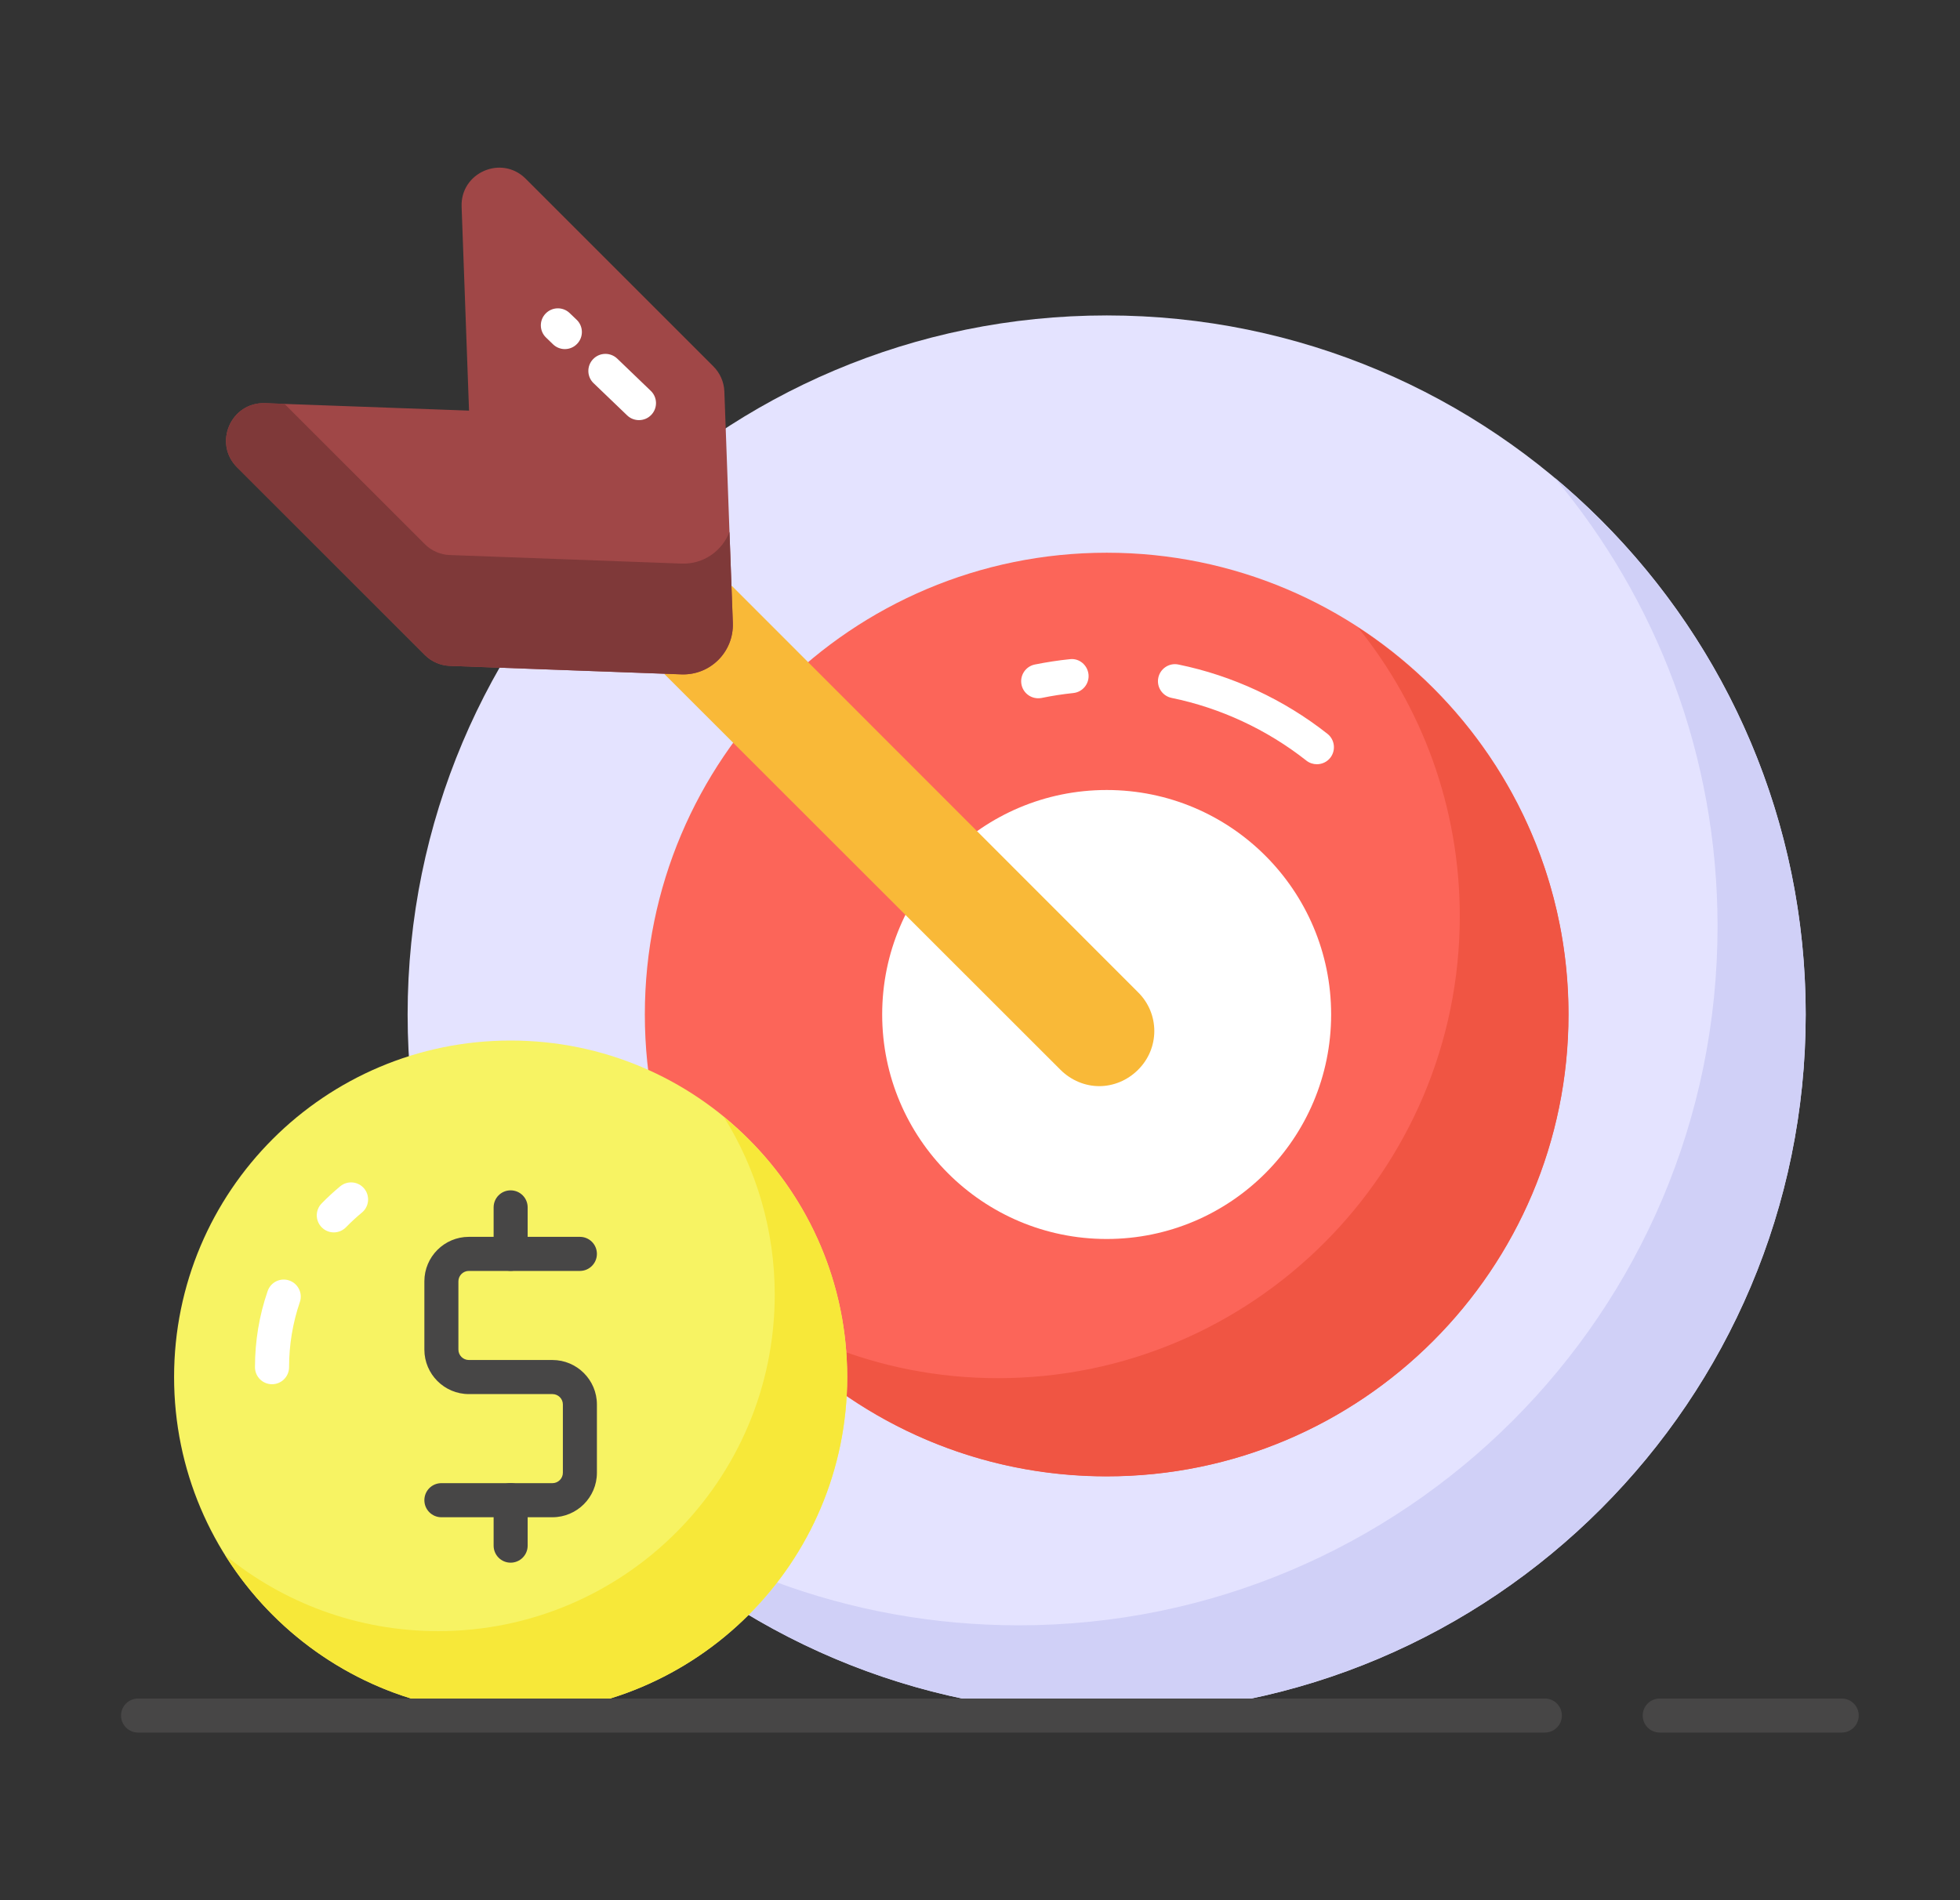
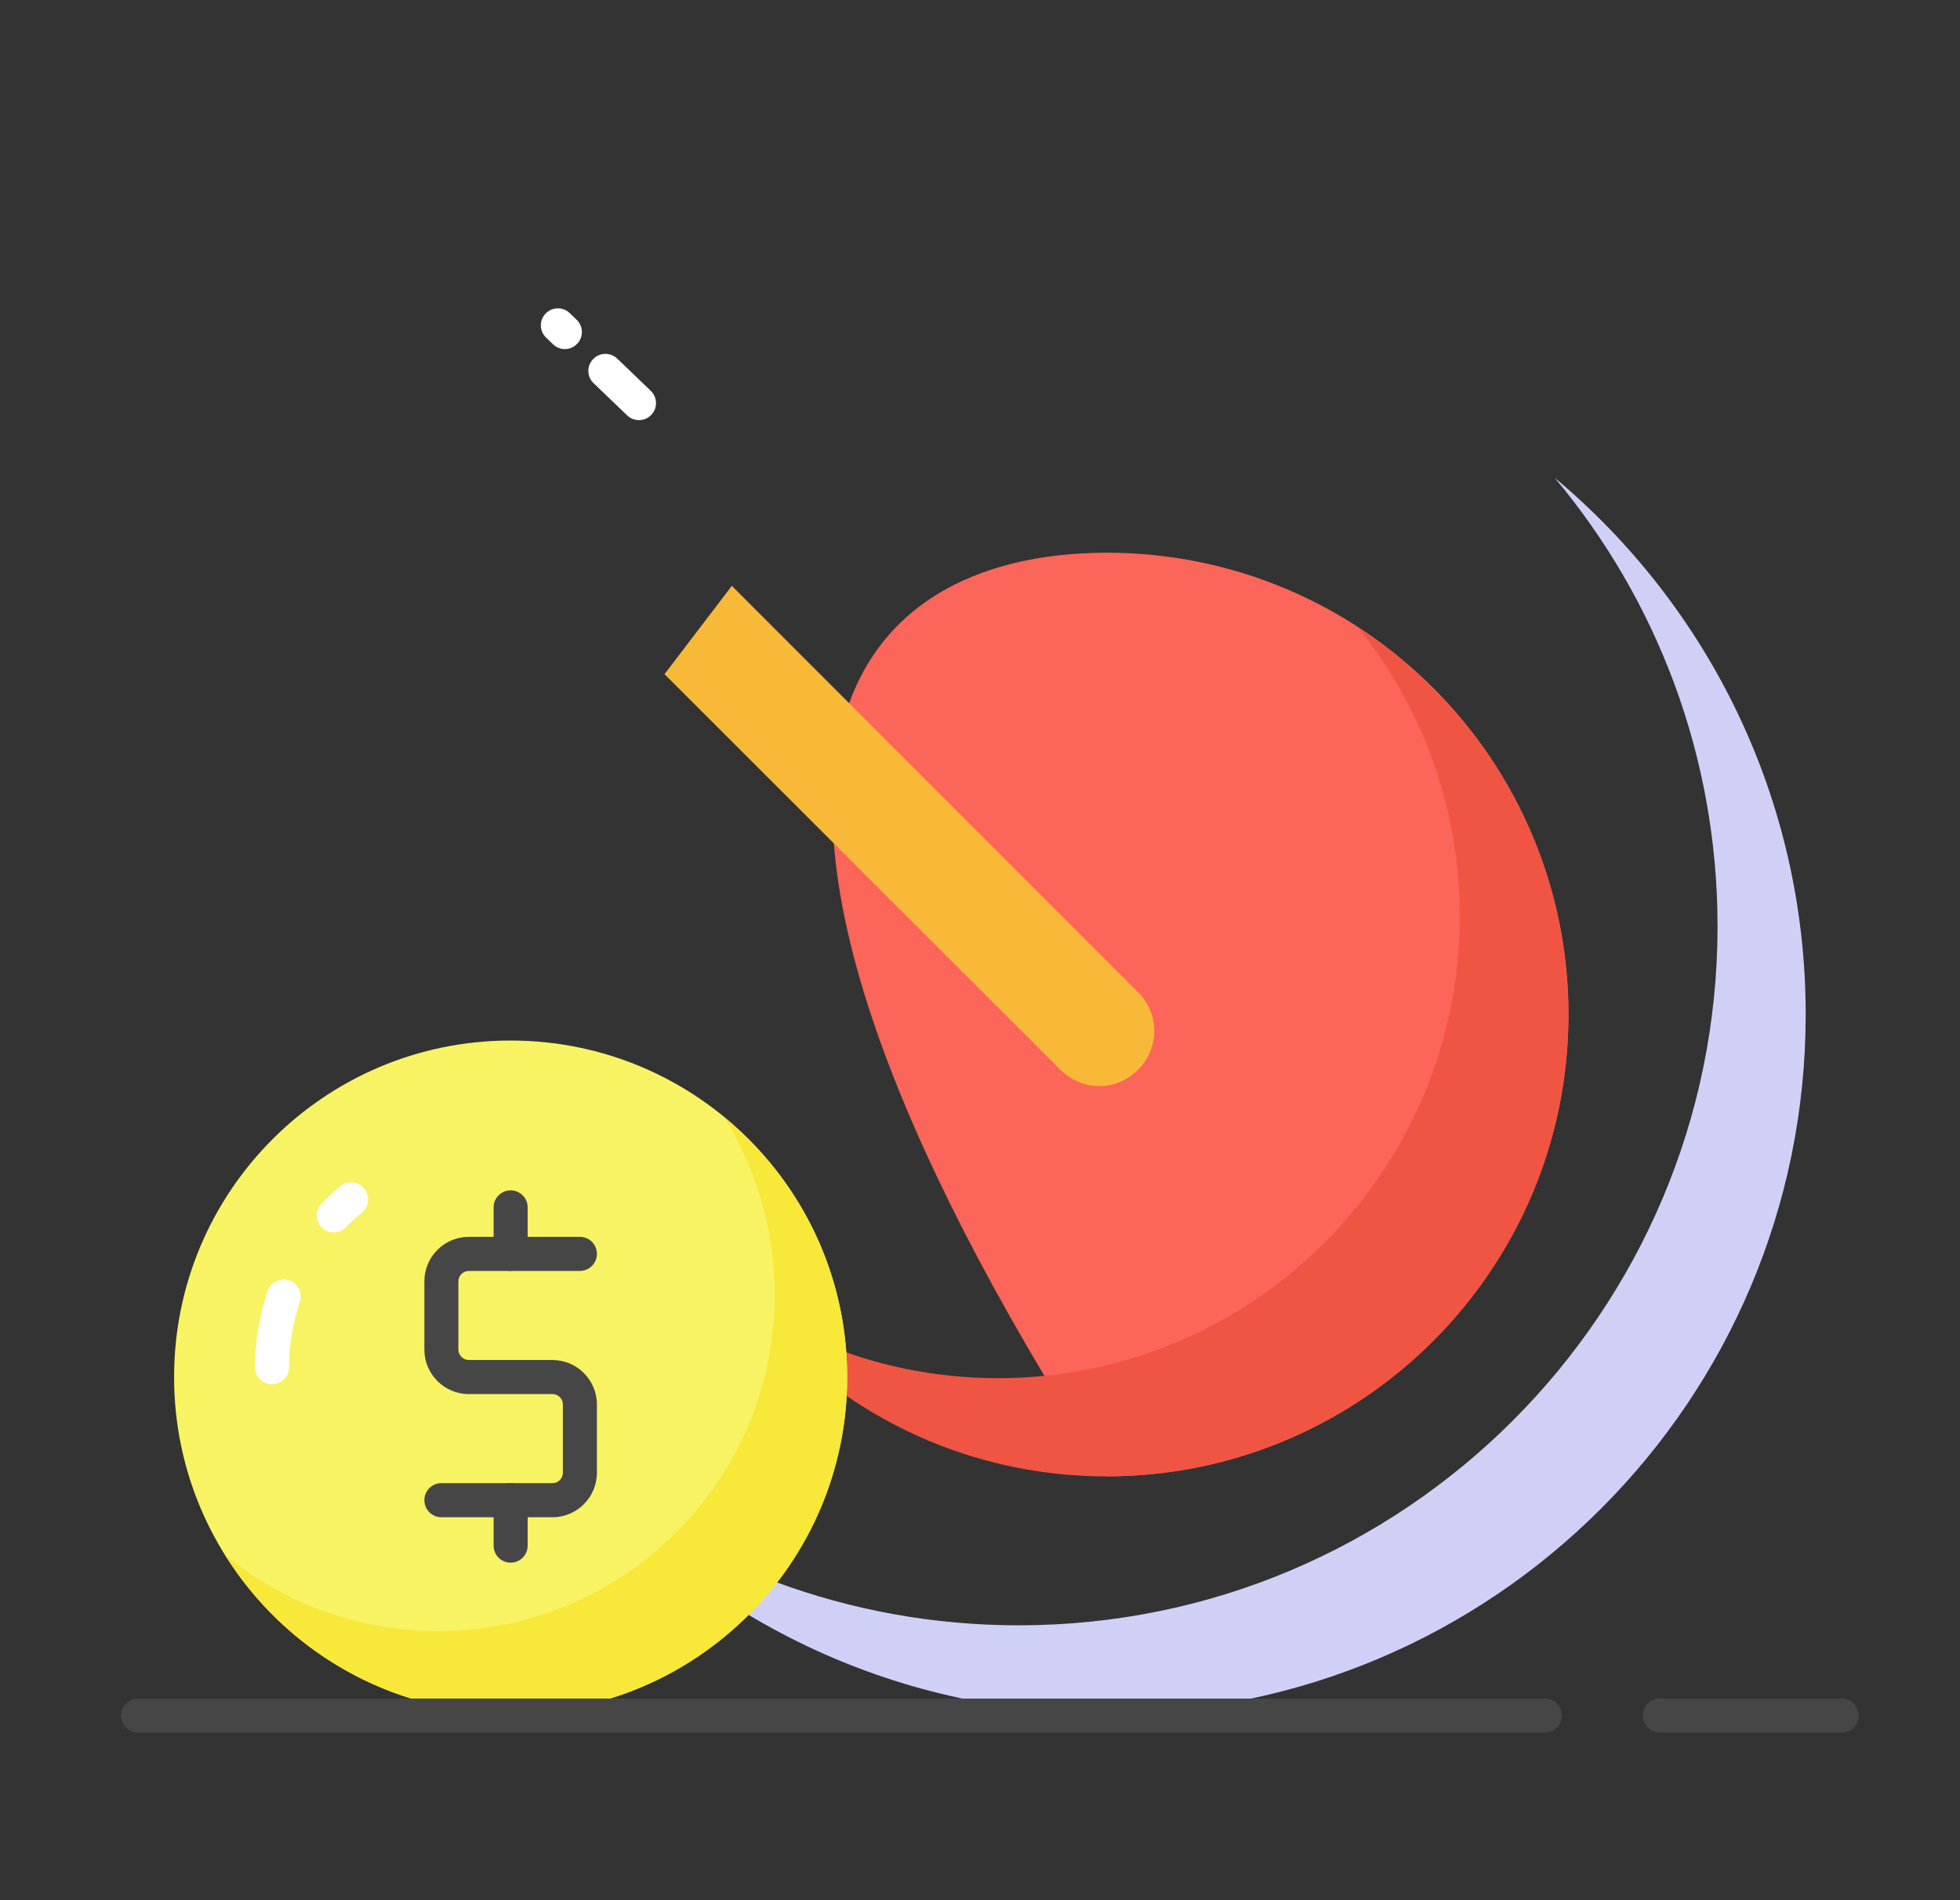
<svg xmlns="http://www.w3.org/2000/svg" width="33" height="32" viewBox="0 0 33 32" fill="none">
  <rect x="0" y="0" width="33" height="32" fill="#333333" stroke="none" />
-   <path d="M30.402 17.085C30.402 23.583 25.134 28.857 18.635 28.857C12.132 28.857 6.863 23.583 6.863 17.085C6.863 10.581 12.132 5.312 18.635 5.312C25.134 5.312 30.402 10.581 30.402 17.085Z" fill="#E4E3FF" />
  <path d="M30.402 17.085C30.402 23.582 25.134 28.856 18.634 28.856C15.003 28.856 11.756 27.21 9.594 24.625C11.64 26.34 14.275 27.371 17.153 27.371C23.649 27.371 28.918 22.1 28.918 15.6C28.918 12.723 27.886 10.087 26.175 8.045C28.76 10.207 30.402 13.453 30.402 17.085Z" fill="#D0D0F7" />
-   <path d="M26.407 17.084C26.407 21.377 22.927 24.861 18.634 24.861C14.338 24.861 10.857 21.377 10.857 17.084C10.857 12.788 14.338 9.308 18.634 9.308C22.927 9.308 26.407 12.788 26.407 17.084Z" fill="#FC6559" />
-   <path d="M22.172 12.87C22.11 12.87 22.047 12.85 21.995 12.809C21.332 12.286 20.547 11.921 19.726 11.753C19.571 11.721 19.47 11.57 19.502 11.414C19.534 11.259 19.686 11.158 19.841 11.191C20.75 11.377 21.617 11.78 22.35 12.358C22.474 12.456 22.495 12.636 22.398 12.761C22.341 12.833 22.257 12.87 22.172 12.87ZM17.48 11.759C17.346 11.759 17.227 11.666 17.199 11.53C17.167 11.375 17.267 11.223 17.422 11.191C17.617 11.152 17.816 11.121 18.012 11.101C18.17 11.081 18.31 11.199 18.327 11.357C18.343 11.514 18.228 11.655 18.071 11.671C17.893 11.69 17.714 11.717 17.537 11.754C17.518 11.757 17.499 11.759 17.48 11.759Z" fill="white" />
+   <path d="M26.407 17.084C26.407 21.377 22.927 24.861 18.634 24.861C10.857 12.788 14.338 9.308 18.634 9.308C22.927 9.308 26.407 12.788 26.407 17.084Z" fill="#FC6559" />
  <path d="M26.409 17.083C26.409 21.375 22.92 24.863 18.633 24.863C16.962 24.863 15.415 24.335 14.148 23.433C14.092 23.166 14.019 22.904 13.924 22.651C14.814 23.012 15.785 23.209 16.803 23.209C21.09 23.209 24.578 19.721 24.578 15.429C24.578 13.591 23.938 11.898 22.864 10.566C24.995 11.954 26.409 14.355 26.409 17.083Z" fill="#F05543" />
-   <path d="M22.412 17.084C22.412 19.171 20.72 20.865 18.633 20.865C16.545 20.865 14.853 19.171 14.853 17.084C14.853 14.996 16.545 13.304 18.633 13.304C20.72 13.304 22.412 14.996 22.412 17.084Z" fill="white" />
  <path d="M12.322 9.866L19.161 16.71C19.526 17.07 19.526 17.655 19.161 18.016C18.981 18.196 18.744 18.291 18.508 18.291C18.272 18.291 18.036 18.196 17.855 18.016L11.188 11.353L12.322 9.866Z" fill="#F9B938" />
-   <path d="M8.851 3.01L12.011 6.17C12.124 6.283 12.19 6.434 12.196 6.594L12.338 10.493C12.356 10.977 11.959 11.374 11.475 11.356L7.575 11.214C7.416 11.208 7.264 11.142 7.151 11.029L3.992 7.87C3.585 7.463 3.888 6.769 4.462 6.79L7.897 6.915L7.772 3.48C7.751 2.906 8.445 2.604 8.851 3.01Z" fill="#A04747" />
-   <path d="M12.339 10.492C12.354 10.978 11.96 11.373 11.474 11.357L7.574 11.213C7.415 11.209 7.263 11.141 7.153 11.027L3.993 7.871C3.587 7.465 3.887 6.77 4.463 6.789L4.789 6.801L7.153 9.164C7.263 9.274 7.415 9.343 7.574 9.347L11.474 9.491C11.842 9.506 12.161 9.278 12.282 8.956L12.339 10.492Z" fill="#7F3939" />
  <path d="M10.758 7.075C10.687 7.075 10.615 7.049 10.56 6.996L9.994 6.453C9.88 6.344 9.876 6.162 9.986 6.048C10.096 5.933 10.277 5.93 10.392 6.039L10.957 6.582C11.071 6.691 11.075 6.873 10.965 6.987C10.909 7.046 10.834 7.075 10.758 7.075ZM9.51 5.879C9.439 5.879 9.367 5.852 9.312 5.799L9.195 5.686C9.08 5.577 9.076 5.395 9.186 5.281C9.296 5.166 9.477 5.163 9.591 5.272L9.709 5.385C9.823 5.494 9.827 5.676 9.717 5.79C9.661 5.849 9.586 5.879 9.51 5.879Z" fill="white" />
  <path d="M8.597 28.856C11.727 28.856 14.264 26.319 14.264 23.19C14.264 20.06 11.727 17.523 8.597 17.523C5.468 17.523 2.931 20.06 2.931 23.19C2.931 26.319 5.468 28.856 8.597 28.856Z" fill="#F7F363" />
  <path d="M5.62 20.754C5.548 20.754 5.476 20.727 5.42 20.672C5.307 20.562 5.304 20.38 5.415 20.267C5.513 20.166 5.618 20.069 5.728 19.978C5.85 19.877 6.031 19.894 6.132 20.016C6.232 20.138 6.216 20.319 6.094 20.42C6 20.497 5.91 20.581 5.826 20.667C5.769 20.725 5.695 20.754 5.62 20.754ZM4.58 23.311C4.421 23.311 4.293 23.183 4.293 23.024C4.293 22.586 4.364 22.155 4.506 21.743C4.557 21.593 4.72 21.512 4.87 21.564C5.02 21.616 5.1 21.779 5.048 21.929C4.928 22.281 4.867 22.649 4.867 23.024C4.867 23.183 4.738 23.311 4.58 23.311Z" fill="white" />
  <path d="M14.264 23.19C14.264 26.317 11.725 28.856 8.597 28.856C6.57 28.856 4.791 27.791 3.79 26.189C4.765 26.988 6.016 27.469 7.377 27.469C10.505 27.469 13.044 24.93 13.044 21.802C13.044 20.707 12.73 19.68 12.189 18.812C13.456 19.848 14.264 21.424 14.264 23.19Z" fill="#F7E839" />
  <path d="M9.301 25.551H7.431C7.273 25.551 7.145 25.422 7.145 25.264C7.145 25.105 7.273 24.977 7.431 24.977H9.301C9.398 24.977 9.477 24.898 9.477 24.802V23.652C9.477 23.555 9.398 23.477 9.301 23.477H7.894C7.481 23.477 7.145 23.141 7.145 22.728V21.578C7.145 21.165 7.481 20.829 7.894 20.829H9.764C9.922 20.829 10.05 20.957 10.05 21.116C10.05 21.274 9.922 21.403 9.764 21.403H7.894C7.797 21.403 7.718 21.482 7.718 21.578V22.728C7.718 22.824 7.797 22.903 7.894 22.903H9.301C9.714 22.903 10.05 23.239 10.05 23.652V24.802C10.05 25.215 9.714 25.551 9.301 25.551Z" fill="#474646" />
  <path d="M8.597 21.402C8.439 21.402 8.311 21.274 8.311 21.115V20.333C8.311 20.174 8.439 20.046 8.597 20.046C8.756 20.046 8.884 20.174 8.884 20.333V21.115C8.884 21.274 8.756 21.402 8.597 21.402ZM8.597 26.316C8.439 26.316 8.311 26.188 8.311 26.029V25.263C8.311 25.105 8.439 24.976 8.597 24.976C8.756 24.976 8.884 25.105 8.884 25.263V26.029C8.884 26.188 8.756 26.316 8.597 26.316Z" fill="#474646" />
  <path d="M31.008 29.177H27.945C27.786 29.177 27.658 29.049 27.658 28.89C27.658 28.732 27.786 28.604 27.945 28.604H31.008C31.167 28.604 31.295 28.732 31.295 28.89C31.295 29.049 31.167 29.177 31.008 29.177ZM26.011 29.177H2.325C2.166 29.177 2.038 29.049 2.038 28.89C2.038 28.732 2.166 28.604 2.325 28.604H26.011C26.169 28.604 26.297 28.732 26.297 28.89C26.297 29.049 26.169 29.177 26.011 29.177Z" fill="#474646" />
</svg>